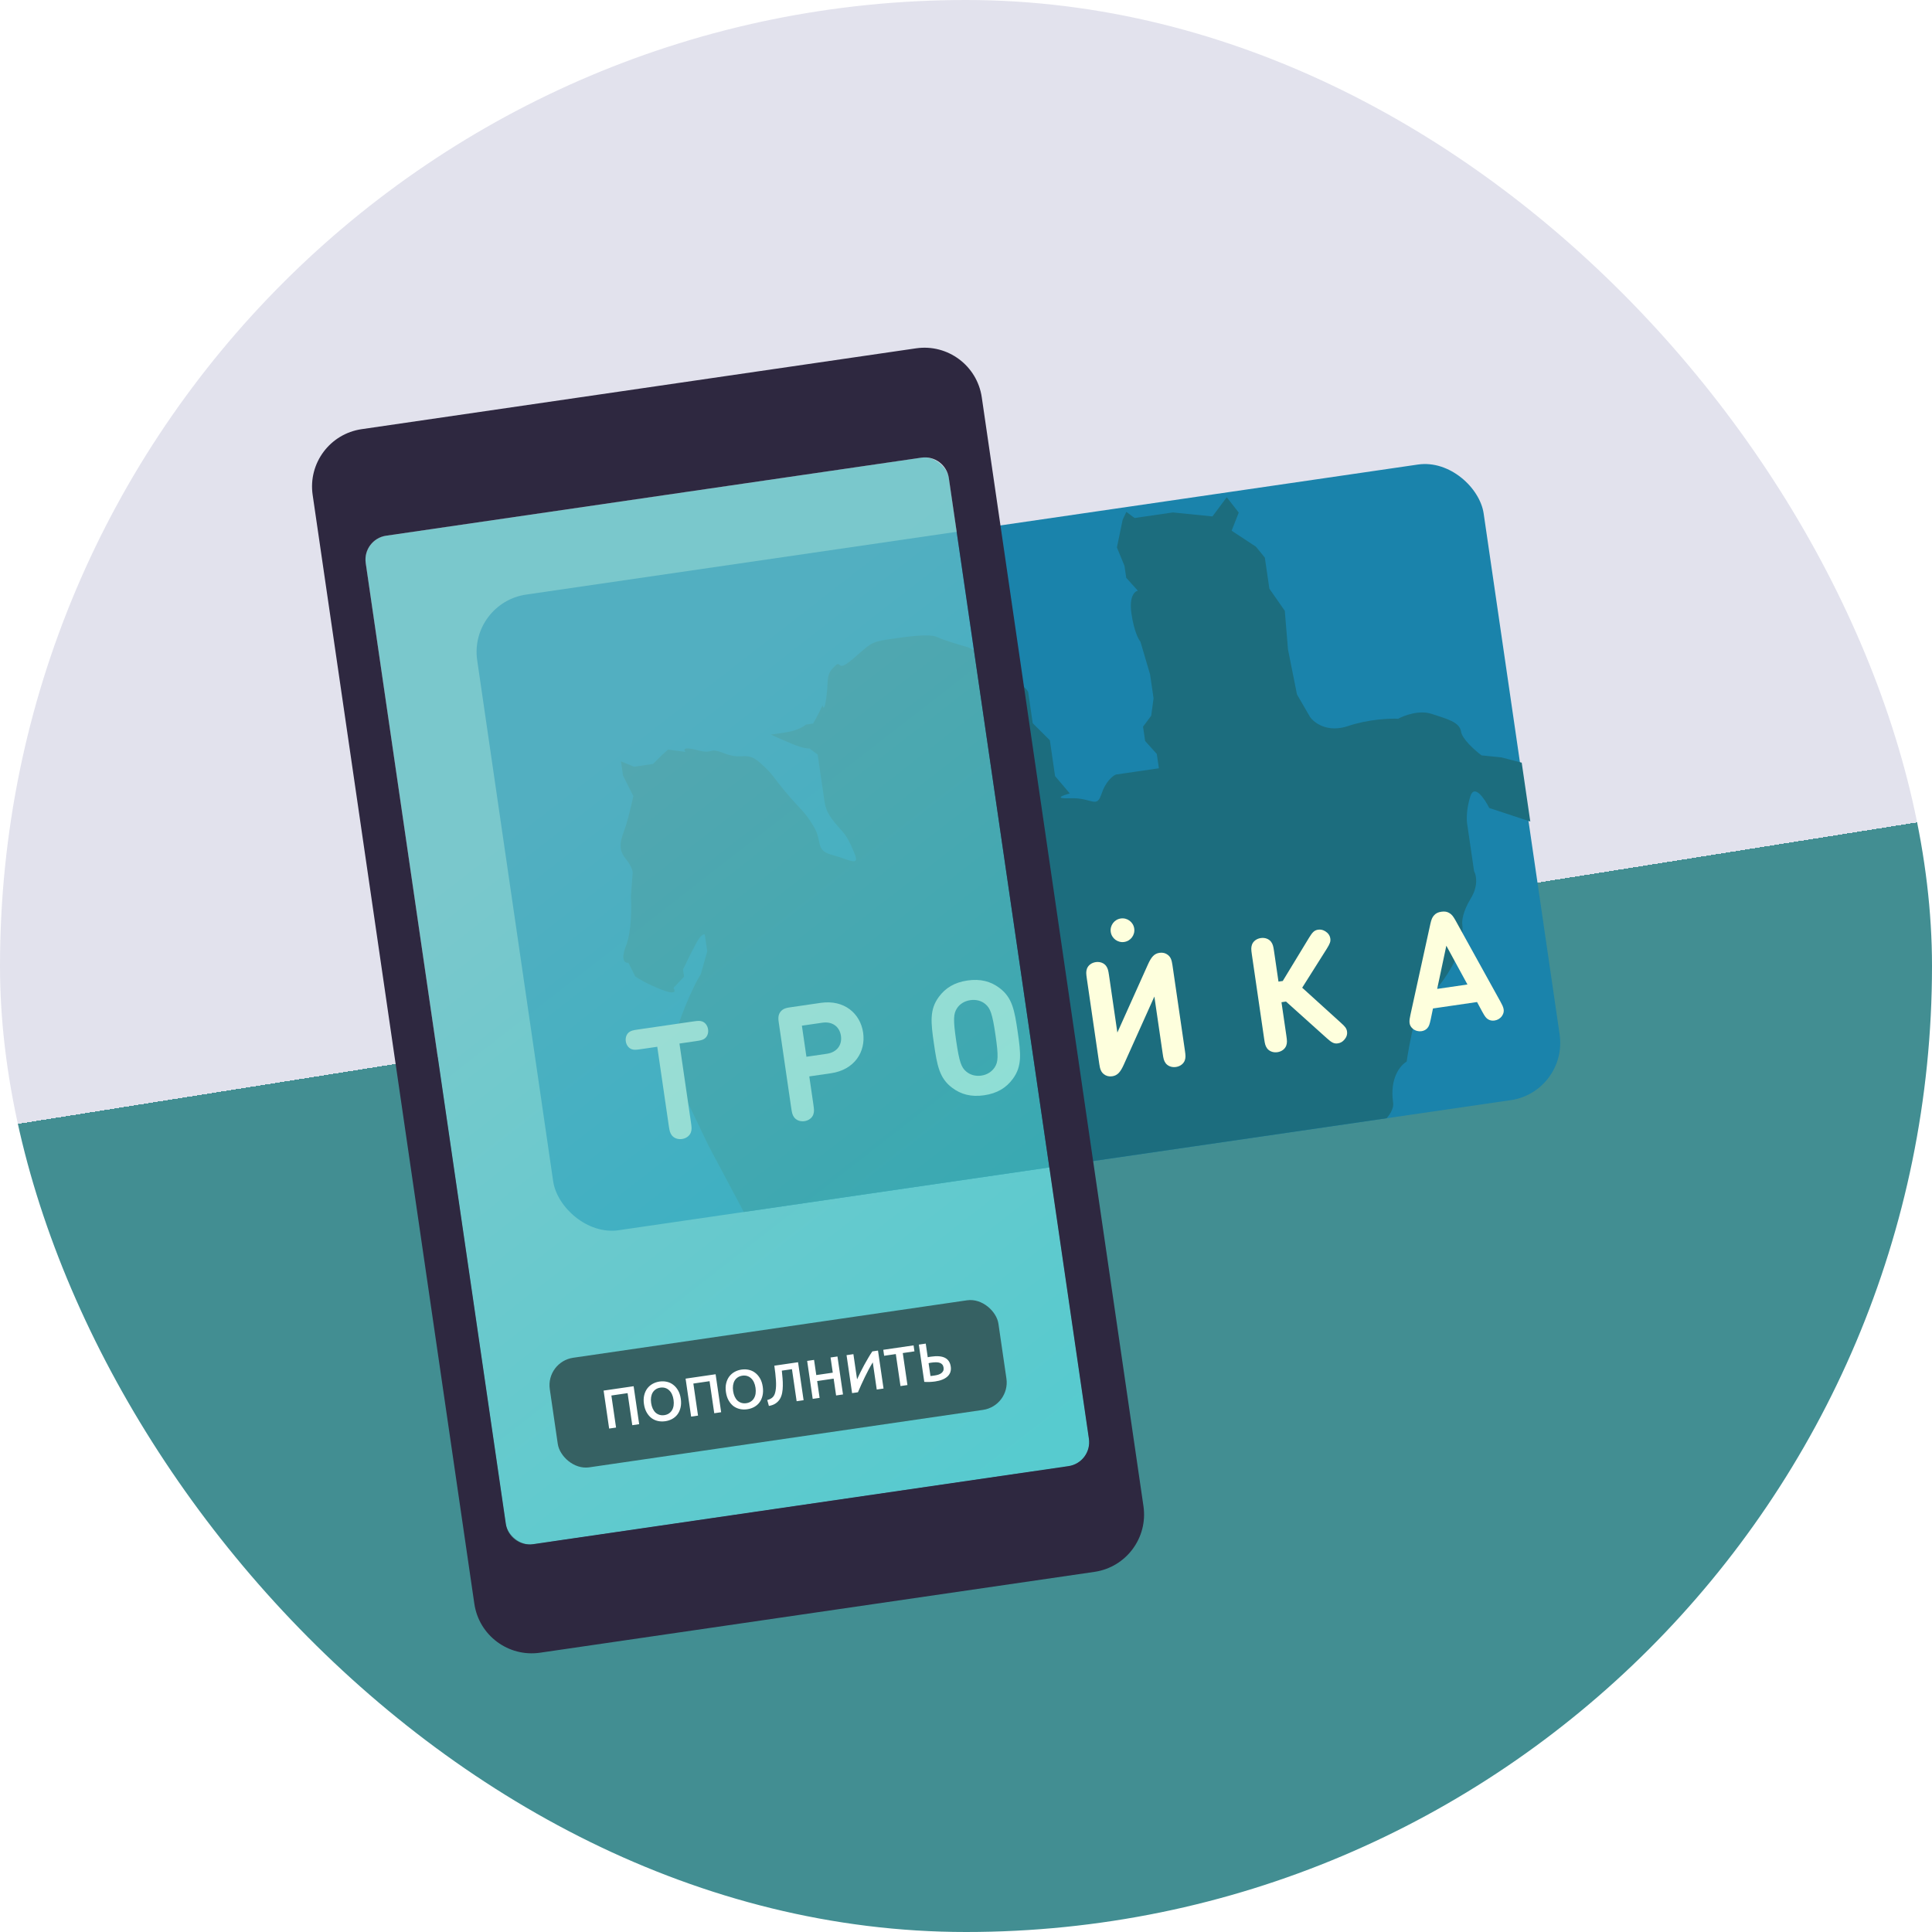
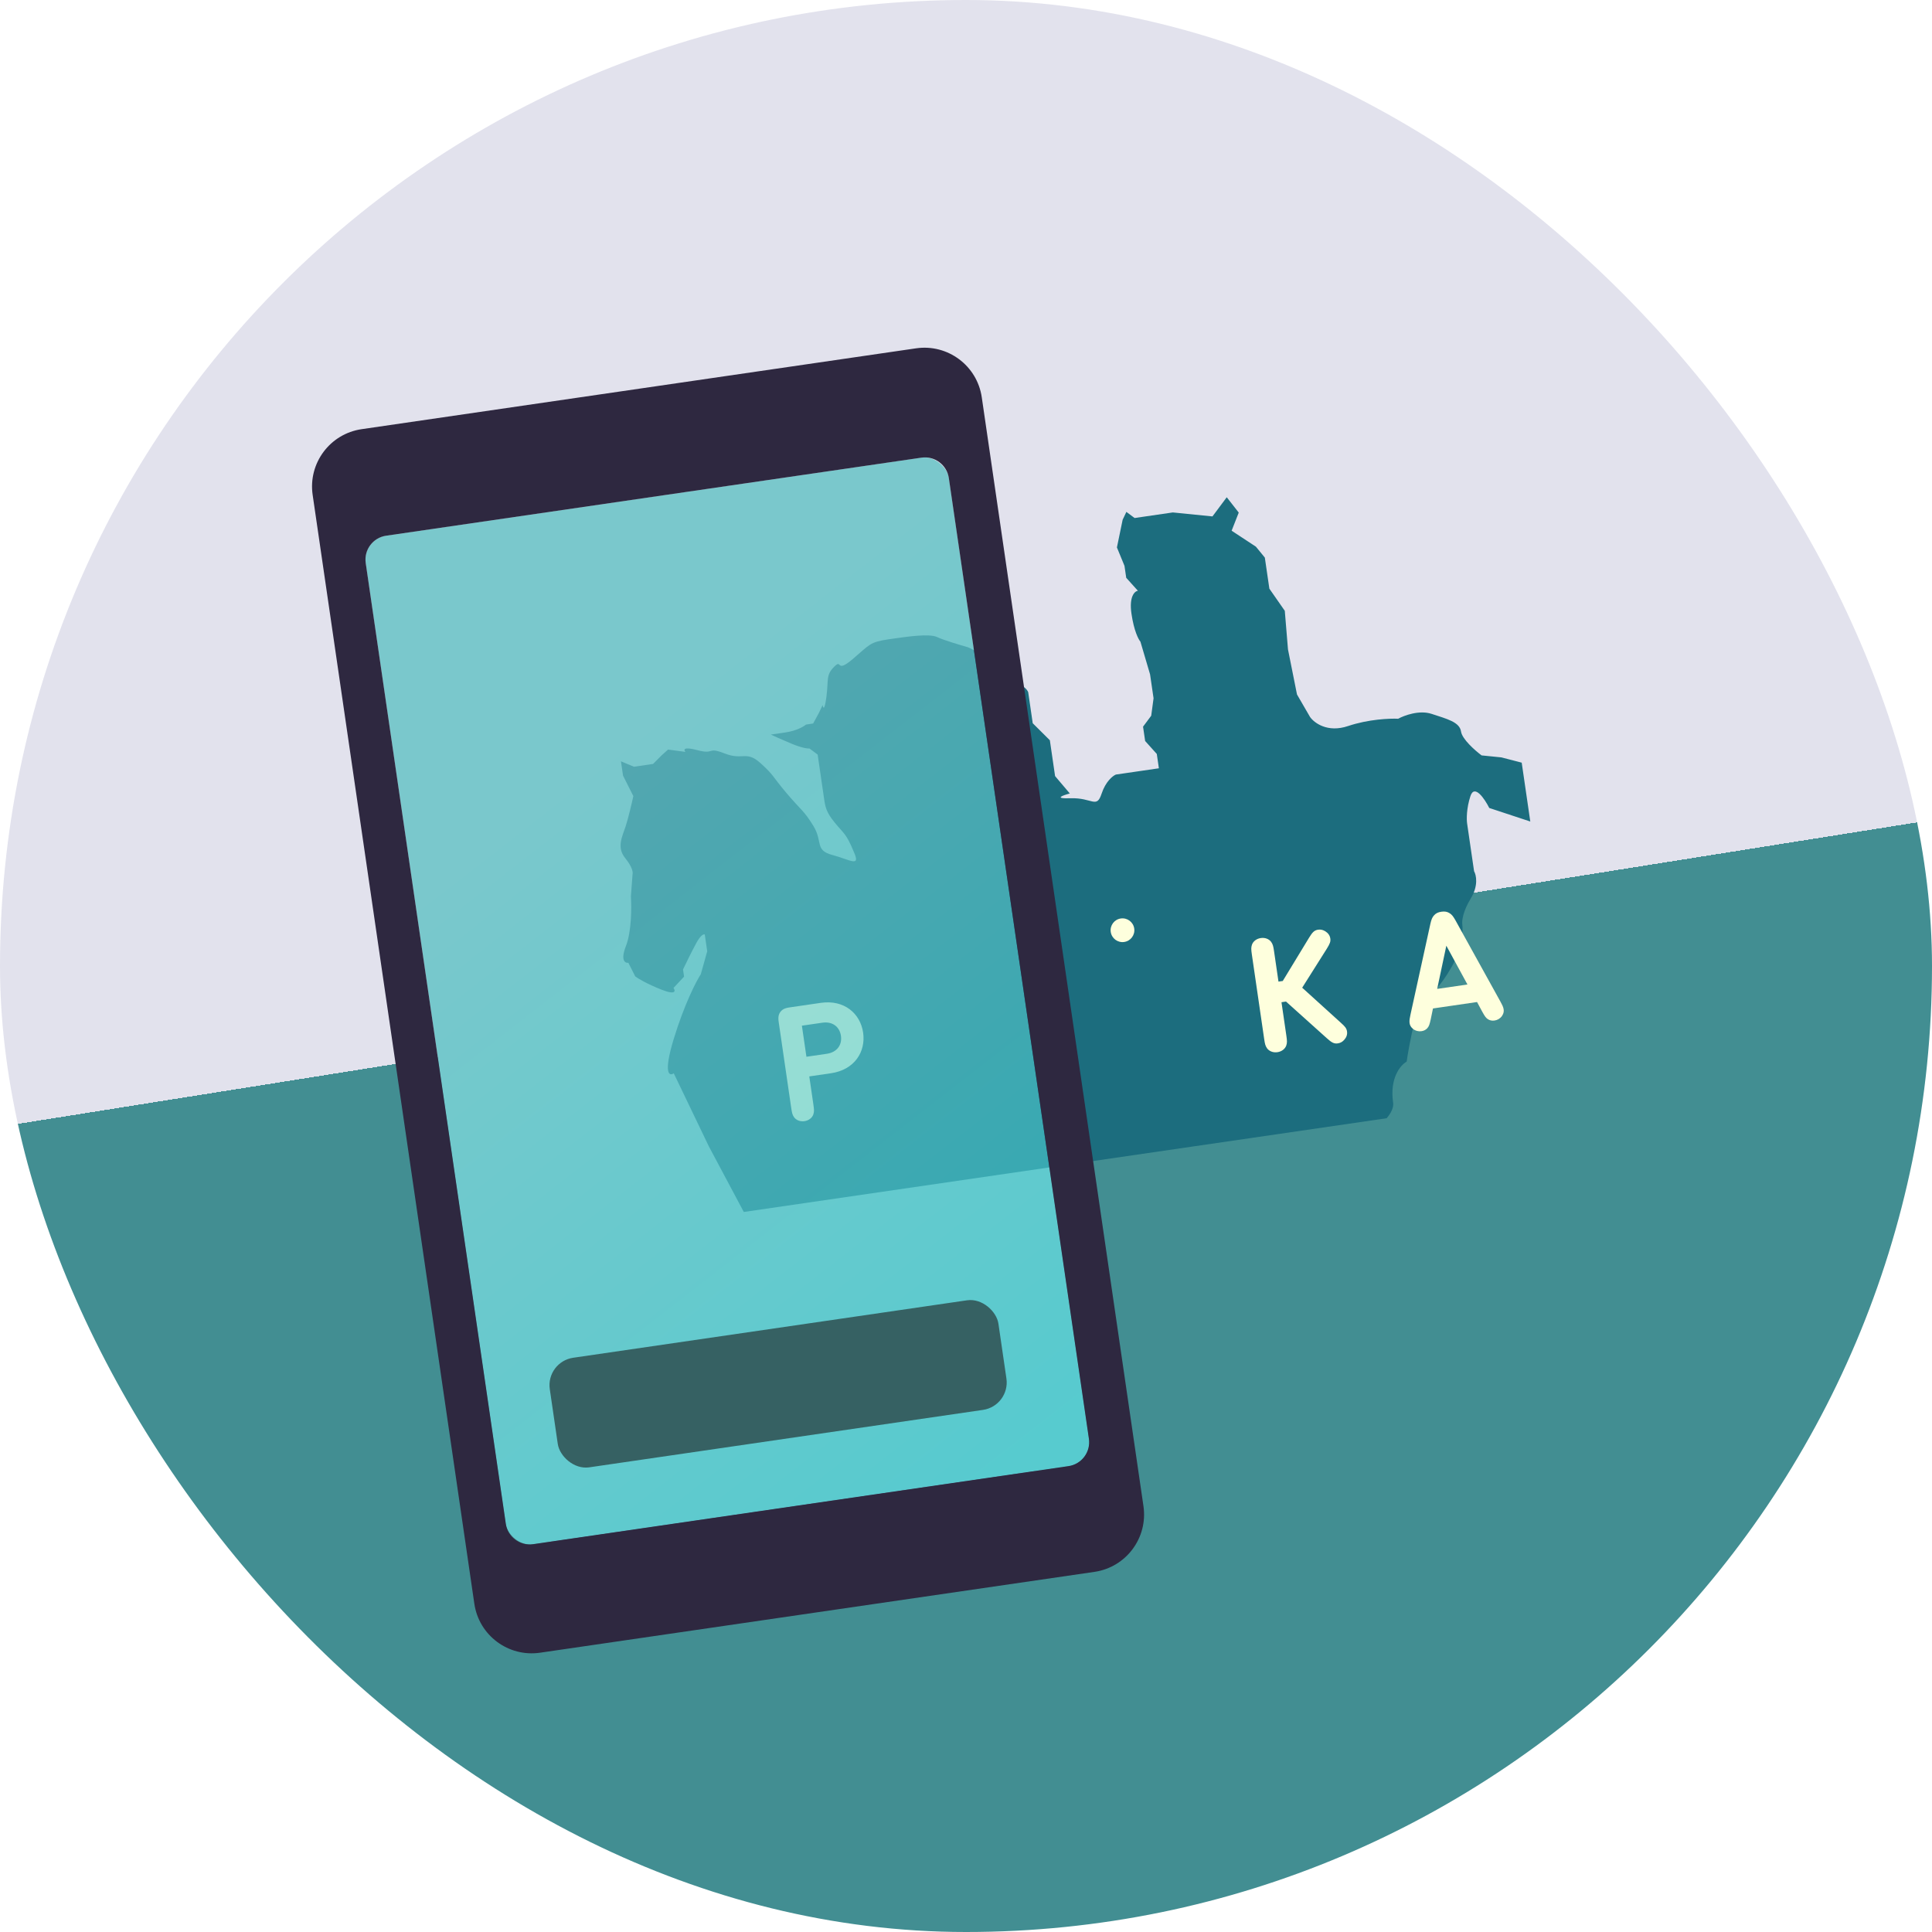
<svg xmlns="http://www.w3.org/2000/svg" width="400" height="400" viewBox="0 0 400 400" fill="none">
  <rect width="400" height="400" rx="200" fill="url(#paint0_linear)" />
  <g filter="url(#filter0_d)">
    <rect x="106.805" y="252.828" width="101.3" height="61.696" transform="rotate(-8.296 106.805 252.828)" fill="#455171" />
  </g>
  <rect x="75" y="111.635" width="122" height="211" rx="5" transform="rotate(-8.296 75 111.635)" fill="#89C7CA" />
  <g clip-path="url(#clip0)">
-     <rect x="97.066" y="124.83" width="210.583" height="133" rx="12" transform="rotate(-8.296 97.066 124.83)" fill="#1A83AB" />
    <path d="M131.251 158.744L128.56 157.62L128.993 160.589L131.127 164.825C130.825 166.217 130.08 169.424 129.519 171.123C128.818 173.246 127.622 175.442 129.467 177.699C130.943 179.505 131.078 180.664 130.961 181.018L130.621 185.616C130.769 187.784 130.77 192.87 129.59 195.872C128.411 198.873 129.436 199.431 130.095 199.335L131.518 202.159C132.085 202.582 133.969 203.722 136.97 204.901C139.972 206.081 139.87 205.152 139.444 204.541L141.63 202.201L141.413 200.716C141.929 199.631 143.199 197.02 144.155 195.264C145.112 193.507 145.729 193.35 145.918 193.491L146.423 196.954L145.093 201.696C144.131 203.184 141.66 207.957 139.475 215.147C137.29 222.338 138.578 222.857 139.495 222.218L146.752 237.329L156.492 255.615L184.838 252.493L263.166 245.619C271.9 241.988 289.181 233.438 288.43 228.293C287.68 223.147 289.987 220.486 291.234 219.799C291.396 218.597 291.97 215.144 292.976 210.955C293.983 206.766 294.708 206.66 294.945 207.131C295.863 206.492 298.26 204.222 300.512 200.256C302.763 196.29 302.941 192.659 302.748 191.34C302.652 190.68 302.868 188.695 304.501 186.032C306.134 183.368 305.642 181.149 305.192 180.373L304.254 173.941L303.749 170.477C303.629 169.653 303.598 167.367 304.439 164.818C305.281 162.27 307.387 165.399 308.336 167.282L321.076 171.488L320.829 159.397L310.851 156.81L306.749 156.397C305.426 155.411 302.722 153.043 302.492 151.46C302.203 149.481 299.585 148.852 296.4 147.8C293.852 146.959 290.72 148.123 289.473 148.81C287.776 148.721 283.322 148.899 279.083 150.325C274.844 151.752 272.081 149.662 271.229 148.439L268.528 143.78L266.663 134.451L266.003 126.463L262.808 121.876L261.87 115.444L260.025 113.187L254.995 109.878L256.469 106.126L253.985 102.951L251.027 106.919L242.822 106.095L234.905 107.249L233.205 105.981L232.432 107.61L231.246 113.341L232.813 117.154L233.173 119.628L235.585 122.308C234.926 122.405 233.736 123.487 234.256 127.05C234.775 130.612 235.709 132.396 236.111 132.843L238.11 139.625L238.832 144.573L238.347 148.181L236.657 150.448L237.09 153.417L239.502 156.097L239.934 159.065L237.955 159.354L234.987 159.787L231.029 160.364C230.393 160.625 228.911 161.784 228.07 164.332C227.019 167.517 226.163 165.116 221.638 165.27C218.018 165.394 220.034 164.662 221.494 164.281L218.443 160.683L217.794 156.23L217.361 153.262L215.588 151.499L213.815 149.736L213.022 144.294L212.877 143.304C212.616 142.669 211.599 141.47 209.62 141.758L207.641 142.047L207.208 139.078L205.93 137.243L203.662 135.553L200.405 134.007C198.825 133.563 195.338 132.522 194.035 131.904C192.407 131.131 187.954 131.78 183.995 132.357C180.037 132.934 180.109 133.429 176.512 136.48C172.915 139.531 174.461 136.274 172.698 138.047C170.936 139.82 171.575 140.737 171.09 144.345C170.702 147.231 170.413 146.633 170.317 145.973L169.544 147.602L168.348 149.797L166.864 150.014C166.417 150.416 164.93 151.306 162.555 151.653L159.587 152.085C160.129 152.343 161.753 153.083 163.905 153.982C166.058 154.881 167.255 155.01 167.585 154.961L169.286 156.229L169.719 159.198L170.585 165.135C170.873 167.114 171.017 168.104 172.862 170.361C174.707 172.619 175.202 172.546 176.769 176.36C178.263 179.679 175.996 177.989 172.316 177.01C168.636 176.03 170.399 174.257 168.409 171.01C166.42 167.764 165.925 167.836 162.874 164.238C159.823 160.641 160.318 160.569 157.412 157.961C154.505 155.353 153.804 157.476 150.052 156.002C146.3 154.528 148.073 156.291 144.393 155.311C141.449 154.528 141.517 155.225 141.919 155.672L138.312 155.188L136.972 156.394L135.209 158.166L131.251 158.744Z" fill="#1C6D7E" />
-     <path d="M144.137 215.548C145.106 215.407 145.478 215.319 145.888 215.025C146.419 214.646 146.715 213.915 146.598 213.111C146.48 212.307 145.988 211.692 145.371 211.48C144.894 211.315 144.512 211.337 143.544 211.478L132.024 213.158C131.056 213.299 130.683 213.387 130.273 213.682C129.742 214.061 129.446 214.791 129.564 215.595C129.681 216.399 130.173 217.015 130.79 217.226C131.267 217.391 131.649 217.369 132.617 217.228L136.08 216.723L138.463 233.068C138.619 234.134 138.707 234.507 139.067 235.024C139.505 235.614 140.308 235.949 141.21 235.818C142.113 235.686 142.787 235.135 143.038 234.445C143.236 233.847 143.214 233.464 143.058 232.398L140.675 216.053L144.137 215.548Z" fill="#FEFFDD" />
    <path d="M164.415 231.328C164.853 231.918 165.656 232.253 166.559 232.122C167.461 231.99 168.135 231.439 168.387 230.749C168.584 230.15 168.562 229.768 168.406 228.702L167.555 222.86L172.051 222.204C176.908 221.496 179.28 217.764 178.701 213.793C178.122 209.822 174.784 206.923 169.926 207.632L163.625 208.55C162.952 208.649 162.115 208.771 161.568 209.504C161.022 210.237 161.144 211.074 161.242 211.747L163.812 229.372C163.967 230.438 164.055 230.811 164.415 231.328ZM166.961 218.79L166.023 212.357L170.257 211.74C172.325 211.438 173.827 212.543 174.107 214.463C174.384 216.367 173.263 217.871 171.195 218.172L166.961 218.79Z" fill="#FEFFDD" />
-     <path d="M203.767 226.763C206.475 226.369 208.334 225.209 209.677 223.388C211.654 220.737 211.35 218.083 210.7 213.619C210.049 209.155 209.581 206.525 206.93 204.549C205.123 203.187 203.01 202.606 200.303 203.001C197.595 203.396 195.736 204.555 194.393 206.377C192.416 209.028 192.72 211.682 193.37 216.146C194.021 220.609 194.489 223.239 197.14 225.216C198.947 226.578 201.06 227.158 203.767 226.763ZM200.896 207.071C202.143 206.889 203.249 207.231 204.015 207.89C205.029 208.748 205.454 209.825 206.105 214.289C206.756 218.752 206.653 219.89 205.927 221.002C205.378 221.836 204.421 222.512 203.174 222.694C201.927 222.875 200.816 222.501 200.052 221.858C199.039 221.001 198.616 219.939 197.965 215.476C197.314 211.012 197.414 209.858 198.14 208.747C198.687 207.896 199.649 207.253 200.896 207.071Z" fill="#FEFFDD" />
-     <path d="M231.338 213.777L229.613 201.945C229.458 200.879 229.37 200.506 229.009 199.989C228.571 199.399 227.768 199.064 226.866 199.195C225.963 199.327 225.289 199.877 225.038 200.568C224.84 201.166 224.863 201.549 225.018 202.615L227.598 220.305C227.748 221.339 227.954 221.946 228.558 222.411C229.012 222.764 229.589 222.931 230.262 222.833C231.378 222.67 231.979 221.963 232.687 220.385L239 206.325L240.725 218.157C240.881 219.223 240.969 219.596 241.329 220.113C241.767 220.703 242.57 221.038 243.472 220.907C244.375 220.775 245.049 220.224 245.3 219.534C245.498 218.936 245.476 218.553 245.32 217.487L242.741 199.796C242.59 198.763 242.384 198.156 241.78 197.691C241.326 197.338 240.749 197.171 240.076 197.269C238.96 197.432 238.359 198.139 237.651 199.717L231.338 213.777Z" fill="#FEFFDD" />
    <path d="M263.781 196.963C263.625 195.897 263.538 195.524 263.177 195.007C262.739 194.417 261.936 194.081 261.034 194.213C260.131 194.345 259.457 194.895 259.206 195.586C259.008 196.184 259.031 196.566 259.186 197.633L261.732 215.094C261.888 216.16 261.975 216.533 262.336 217.05C262.774 217.64 263.577 217.975 264.479 217.844C265.382 217.712 266.056 217.161 266.307 216.471C266.505 215.873 266.482 215.49 266.327 214.424L265.317 207.499L266.253 207.362L274.699 214.946C275.663 215.811 276.163 216.14 276.984 216.02C277.525 215.942 277.942 215.696 278.302 215.292C278.721 214.829 278.989 214.253 278.886 213.548C278.793 212.908 278.487 212.533 277.581 211.727L269.605 204.494L274.697 196.427C275.334 195.396 275.52 194.95 275.427 194.31C275.324 193.604 274.903 193.129 274.37 192.805C273.909 192.52 273.44 192.404 272.898 192.483C272.078 192.603 271.692 193.061 271.015 194.165L265.581 203.103L264.695 203.232L263.781 196.963Z" fill="#FEFFDD" />
    <path d="M301.305 190.486C300.852 189.681 300.551 189.339 300.144 189.08C299.644 188.751 299.128 188.659 298.422 188.761C297.716 188.864 297.248 189.1 296.862 189.559C296.547 189.923 296.356 190.336 296.152 191.238L292.015 210.108C291.745 211.354 291.609 212.262 292.558 213.029C293.052 213.426 293.695 213.584 294.302 213.495C294.811 213.421 295.2 213.214 295.504 212.884C295.85 212.499 295.98 212.128 296.221 211.02L296.683 208.791L305.807 207.46L306.887 209.465C307.434 210.458 307.665 210.776 308.107 211.047C308.492 211.275 308.924 211.363 309.433 211.289C310.04 211.201 310.611 210.866 310.971 210.344C311.662 209.338 311.273 208.507 310.657 207.39L301.305 190.486ZM299.448 195.801L303.82 203.828L297.551 204.743L299.448 195.801Z" fill="#FEFFDD" />
    <circle cx="232.399" cy="192.594" r="2.457" transform="rotate(-8.296 232.399 192.594)" fill="#FEFFDD" />
  </g>
  <rect x="75" y="111.635" width="122" height="211" rx="5" transform="rotate(-8.296 75 111.635)" fill="url(#paint1_linear)" fill-opacity="0.64" />
  <path fill-rule="evenodd" clip-rule="evenodd" d="M74.874 88.855C68.316 89.811 63.775 95.902 64.731 102.46L98.206 332.033C99.162 338.591 105.253 343.132 111.812 342.176L226.598 325.439C233.156 324.482 237.697 318.391 236.741 311.833L203.266 82.26C202.31 75.702 196.219 71.161 189.661 72.117L74.874 88.855ZM79.948 110.913C77.215 111.311 75.323 113.849 75.721 116.582L104.723 315.479C105.121 318.211 107.659 320.103 110.392 319.705L221.22 303.545C223.953 303.147 225.845 300.608 225.446 297.876L196.445 98.979C196.046 96.247 193.508 94.354 190.776 94.753L79.948 110.913Z" fill="#2E2840" />
  <rect x="113" y="281.936" width="93.869" height="22.93" rx="5.732" transform="rotate(-8.3 113 281.936)" fill="#366163" />
-   <path d="M131.187 287.001L132.334 294.863L130.905 295.072L129.937 288.435L126.579 288.925L127.547 295.562L126.117 295.77L124.97 287.908L131.187 287.001ZM134.81 290.482C134.873 290.913 134.983 291.298 135.141 291.638C135.298 291.971 135.493 292.247 135.726 292.468C135.965 292.681 136.239 292.834 136.546 292.928C136.853 293.022 137.188 293.043 137.551 292.99C137.907 292.938 138.218 292.823 138.486 292.645C138.753 292.467 138.968 292.242 139.129 291.972C139.297 291.692 139.408 291.371 139.463 291.008C139.517 290.637 139.513 290.236 139.45 289.805C139.387 289.374 139.278 288.992 139.121 288.659C138.963 288.319 138.764 288.043 138.525 287.831C138.292 287.61 138.022 287.452 137.715 287.358C137.407 287.264 137.076 287.243 136.72 287.295C136.357 287.348 136.042 287.463 135.775 287.641C135.507 287.819 135.289 288.048 135.122 288.327C134.961 288.606 134.854 288.927 134.799 289.29C134.743 289.653 134.747 290.05 134.81 290.482ZM140.948 289.586C141.046 290.259 141.03 290.868 140.901 291.412C140.78 291.955 140.57 292.426 140.273 292.824C139.982 293.214 139.619 293.53 139.183 293.771C138.747 294.013 138.268 294.171 137.746 294.247C137.224 294.324 136.716 294.309 136.222 294.203C135.735 294.097 135.293 293.899 134.896 293.609C134.505 293.311 134.169 292.919 133.89 292.435C133.611 291.95 133.422 291.371 133.324 290.698C133.226 290.025 133.242 289.42 133.372 288.884C133.501 288.34 133.714 287.868 134.012 287.47C134.316 287.07 134.687 286.75 135.123 286.508C135.559 286.267 136.034 286.109 136.548 286.034C137.062 285.959 137.563 285.975 138.05 286.081C138.536 286.188 138.975 286.39 139.366 286.689C139.765 286.986 140.104 287.377 140.383 287.861C140.661 288.338 140.849 288.913 140.948 289.586ZM148.16 284.525L149.307 292.387L147.878 292.596L146.909 285.959L143.551 286.449L144.52 293.086L143.09 293.294L141.943 285.432L148.16 284.525ZM151.783 288.005C151.846 288.437 151.956 288.822 152.114 289.162C152.271 289.495 152.465 289.771 152.699 289.992C152.938 290.204 153.211 290.358 153.519 290.452C153.826 290.546 154.161 290.567 154.524 290.514C154.88 290.462 155.191 290.347 155.459 290.169C155.726 289.991 155.941 289.766 156.102 289.496C156.27 289.216 156.381 288.895 156.436 288.532C156.49 288.161 156.486 287.76 156.423 287.329C156.36 286.897 156.25 286.516 156.094 286.183C155.936 285.843 155.737 285.567 155.498 285.355C155.265 285.134 154.995 284.976 154.687 284.882C154.38 284.788 154.049 284.767 153.693 284.819C153.33 284.872 153.015 284.987 152.747 285.165C152.48 285.343 152.262 285.572 152.094 285.851C151.934 286.13 151.827 286.45 151.771 286.814C151.716 287.177 151.72 287.574 151.783 288.005ZM157.921 287.11C158.019 287.783 158.003 288.392 157.874 288.936C157.752 289.479 157.543 289.95 157.246 290.348C156.955 290.738 156.592 291.054 156.156 291.295C155.72 291.537 155.241 291.695 154.719 291.771C154.197 291.848 153.689 291.833 153.195 291.727C152.708 291.621 152.266 291.422 151.868 291.133C151.477 290.835 151.142 290.443 150.863 289.959C150.584 289.474 150.395 288.895 150.297 288.222C150.199 287.549 150.215 286.944 150.345 286.408C150.474 285.864 150.687 285.392 150.984 284.994C151.289 284.594 151.66 284.273 152.096 284.032C152.531 283.791 153.007 283.633 153.521 283.558C154.035 283.483 154.536 283.499 155.022 283.605C155.509 283.712 155.948 283.914 156.339 284.213C156.738 284.51 157.077 284.901 157.356 285.385C157.634 285.862 157.822 286.437 157.921 287.11ZM161.868 283.777C161.921 284.294 161.971 284.824 162.019 285.365C162.066 285.899 162.084 286.422 162.074 286.933C162.07 287.436 162.024 287.917 161.937 288.378C161.85 288.839 161.698 289.255 161.482 289.626C161.265 289.99 160.97 290.299 160.598 290.555C160.233 290.809 159.765 290.985 159.192 291.084L158.851 289.859C159.119 289.789 159.349 289.702 159.543 289.596C159.736 289.491 159.899 289.367 160.033 289.224C160.165 289.073 160.275 288.899 160.362 288.7C160.448 288.495 160.514 288.261 160.561 287.999C160.679 287.38 160.708 286.622 160.647 285.728C160.586 284.833 160.476 283.841 160.317 282.752L165.229 282.035L166.376 289.897L164.935 290.107L163.967 283.471L161.868 283.777ZM171.959 281.053L173.388 280.845L174.535 288.707L173.106 288.915L172.598 285.432L169.183 285.931L169.691 289.413L168.261 289.622L167.114 281.76L168.544 281.552L169.002 284.694L172.417 284.196L171.959 281.053ZM176.415 288.432L175.269 280.57L176.687 280.364L177.448 285.582C177.645 285.136 177.873 284.655 178.129 284.139C178.393 283.614 178.664 283.091 178.944 282.572C179.231 282.051 179.517 281.55 179.802 281.068C180.086 280.578 180.356 280.153 180.612 279.791L181.78 279.621L182.927 287.482L181.521 287.688L180.7 282.061C180.437 282.485 180.163 282.962 179.877 283.49C179.598 284.01 179.325 284.548 179.058 285.104C178.791 285.653 178.534 286.2 178.29 286.745C178.044 287.283 177.824 287.787 177.629 288.255L176.415 288.432ZM189.146 278.546L189.326 279.783L186.91 280.135L187.876 286.76L186.436 286.971L185.469 280.345L183.053 280.698L182.872 279.461L189.146 278.546ZM196.842 282.927C196.965 283.766 196.74 284.452 196.169 284.983C195.604 285.506 194.751 285.85 193.609 286.017C193.291 286.063 192.929 286.097 192.522 286.117C192.124 286.137 191.737 286.132 191.362 286.101L190.236 278.387L191.666 278.178L192.078 281.003C192.204 280.969 192.324 280.944 192.437 280.928C192.551 280.911 192.668 280.894 192.789 280.876C195.24 280.519 196.591 281.202 196.842 282.927ZM192.866 282.116C192.775 282.13 192.677 282.144 192.571 282.159C192.465 282.175 192.36 282.198 192.256 282.229L192.644 284.883C192.751 284.875 192.873 284.865 193.01 284.853C193.154 284.832 193.324 284.807 193.521 284.778C193.785 284.74 194.036 284.684 194.272 284.611C194.515 284.529 194.72 284.426 194.888 284.301C195.061 284.167 195.193 284.009 195.282 283.826C195.37 283.636 195.395 283.408 195.356 283.144C195.317 282.879 195.229 282.668 195.09 282.51C194.959 282.352 194.783 282.235 194.563 282.158C194.351 282.081 194.103 282.044 193.817 282.047C193.531 282.043 193.214 282.066 192.866 282.116Z" fill="white" />
  <defs>
    <filter id="filter0_d" x="74.805" y="224.213" width="173.142" height="139.667" filterUnits="userSpaceOnUse" color-interpolation-filters="sRGB">
      <feFlood flood-opacity="0" result="BackgroundImageFix" />
      <feColorMatrix in="SourceAlpha" type="matrix" values="0 0 0 0 0 0 0 0 0 0 0 0 0 0 0 0 0 0 127 0" />
      <feOffset dy="18" />
      <feGaussianBlur stdDeviation="16" />
      <feColorMatrix type="matrix" values="0 0 0 0 0.381 0 0 0 0 0.356 0 0 0 0 0.45 0 0 0 0.74 0" />
      <feBlend mode="normal" in2="BackgroundImageFix" result="effect1_dropShadow" />
      <feBlend mode="normal" in="SourceGraphic" in2="effect1_dropShadow" result="shape" />
    </filter>
    <linearGradient id="paint0_linear" x1="136.5" y1="4.26844e-07" x2="200" y2="400" gradientUnits="userSpaceOnUse">
      <stop offset="0.516" stop-color="#E2E2ED" />
      <stop offset="0.516" stop-color="#D1D1D6" />
      <stop offset="0.516" stop-color="#428E92" />
      <stop offset="0.797" stop-color="#428E92" />
    </linearGradient>
    <linearGradient id="paint1_linear" x1="85.323" y1="118.635" x2="195.51" y2="312.824" gradientUnits="userSpaceOnUse">
      <stop offset="0.245" stop-color="#72C8CC" />
      <stop offset="1" stop-color="#3BCCD1" />
    </linearGradient>
    <clipPath id="clip0">
      <rect width="211" height="133" fill="white" transform="translate(97 124.83) rotate(-8.296)" />
    </clipPath>
  </defs>
</svg>